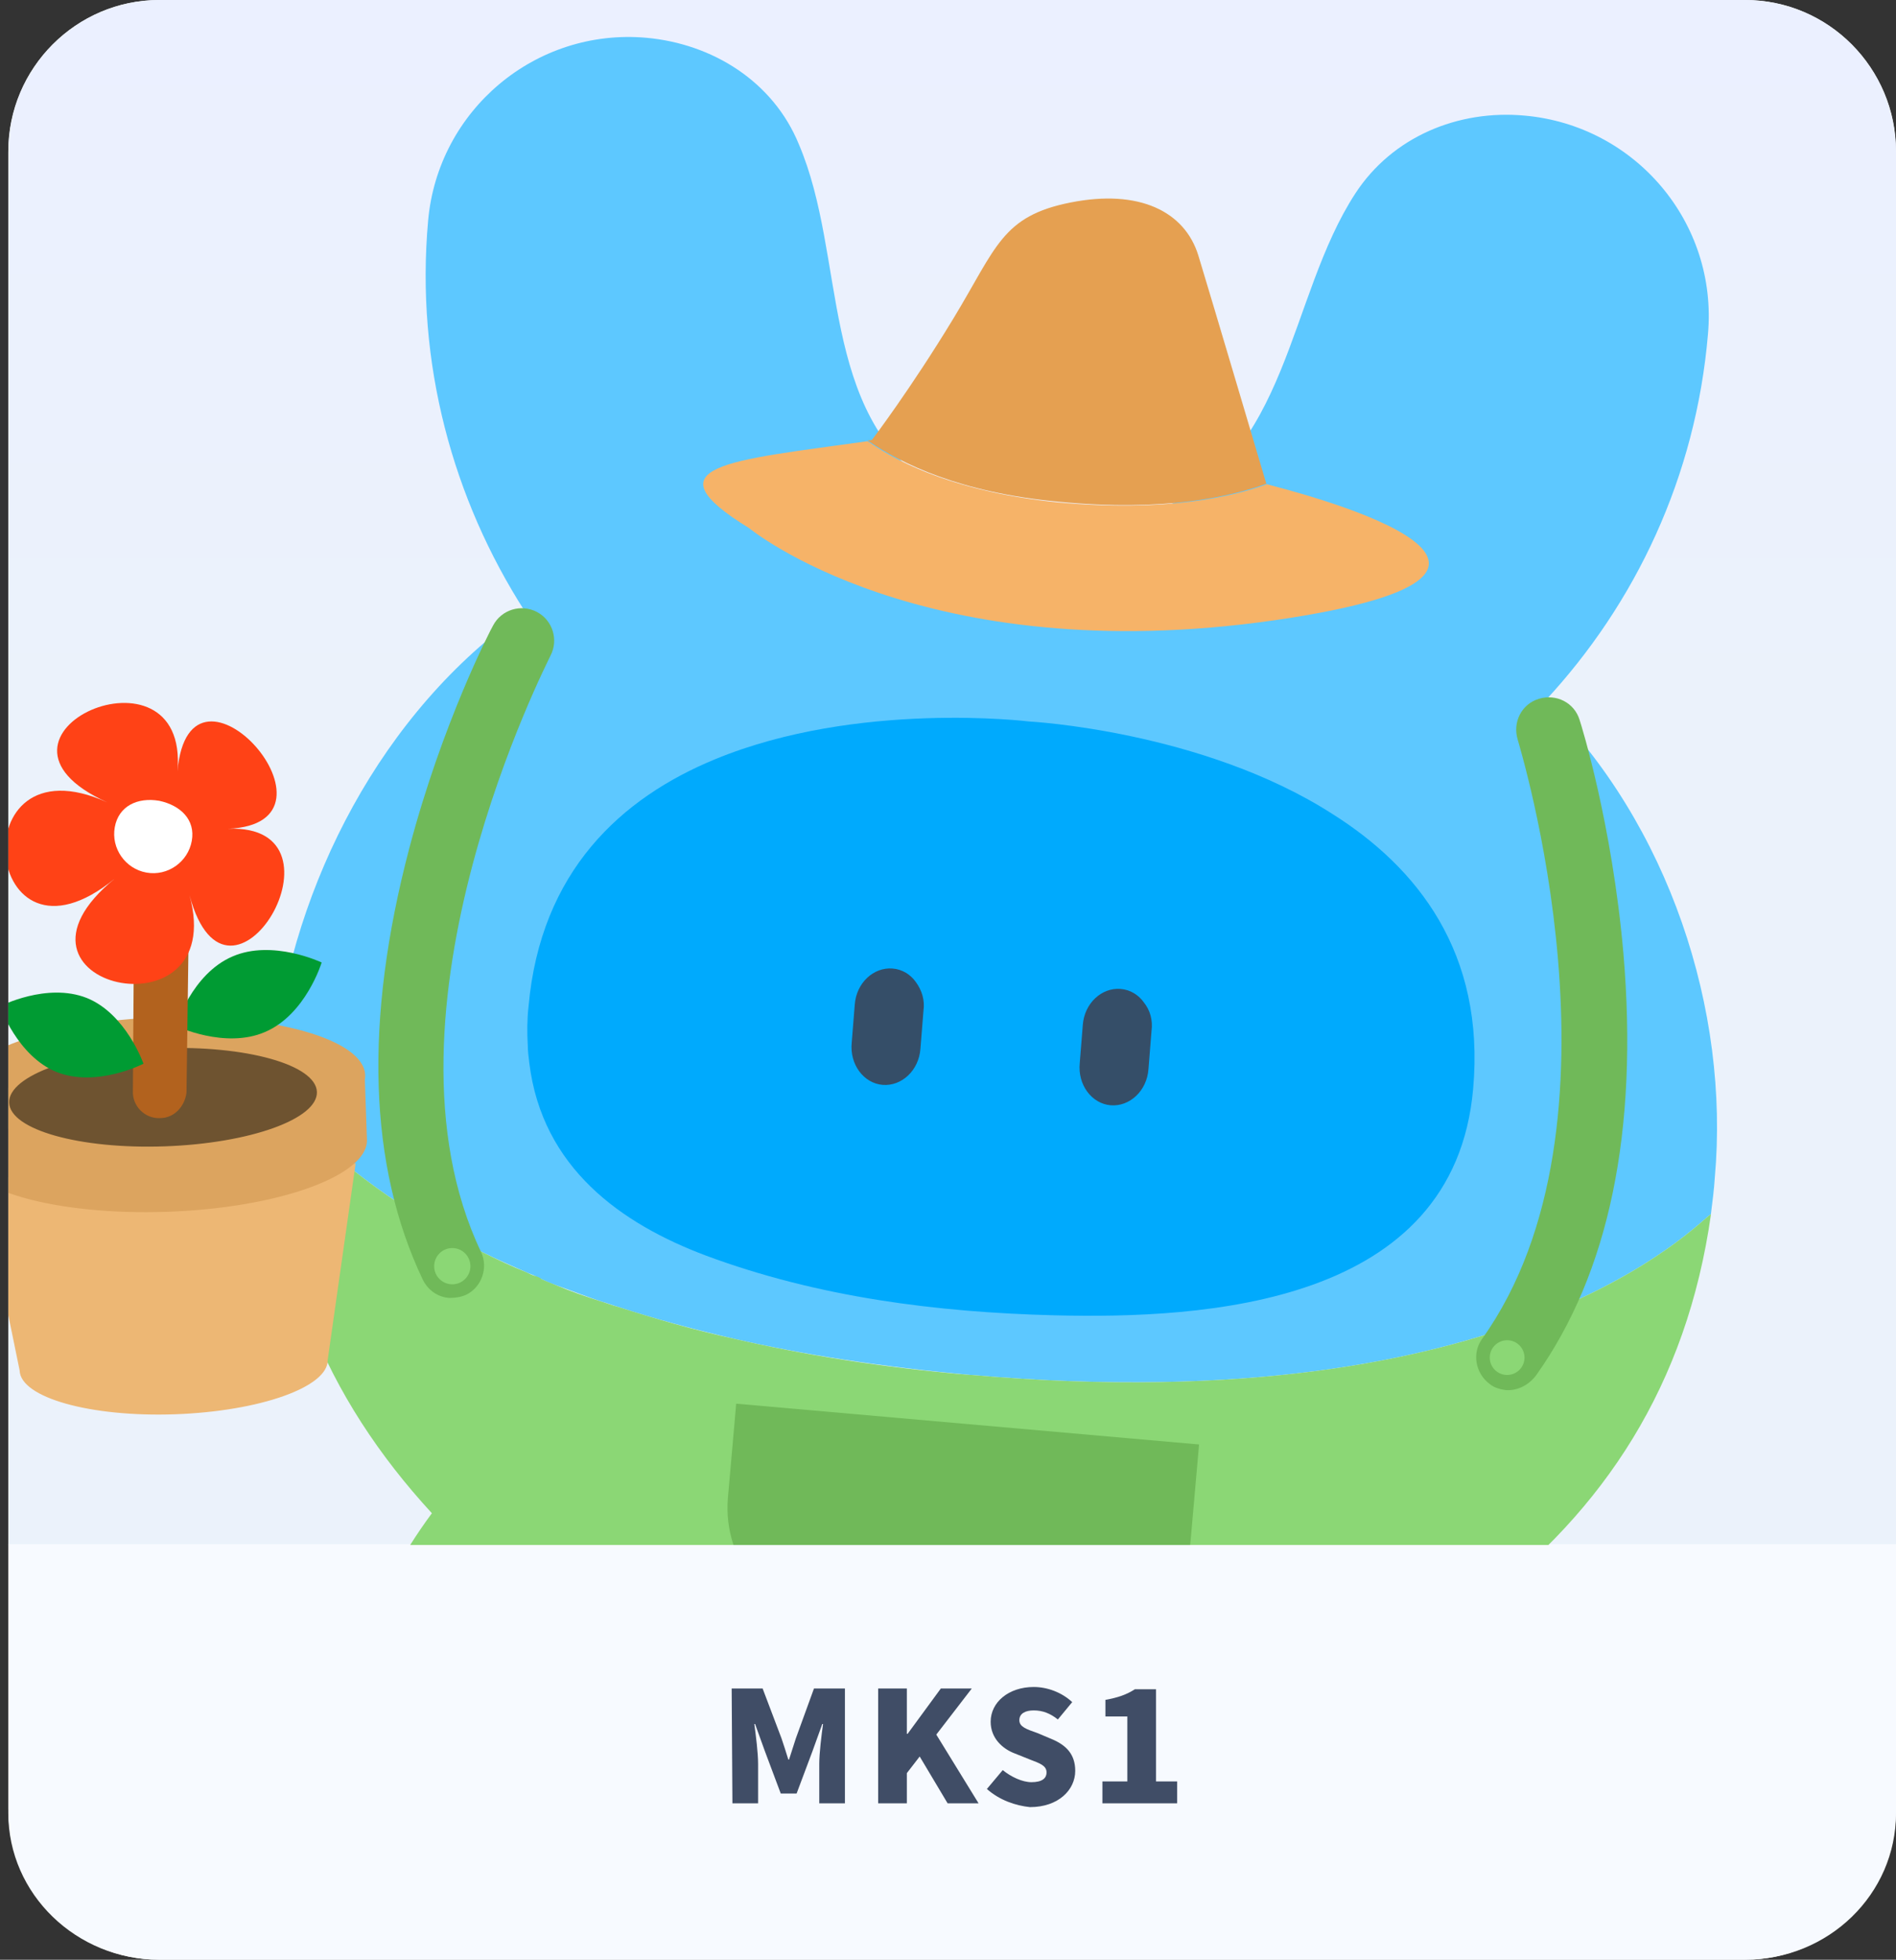
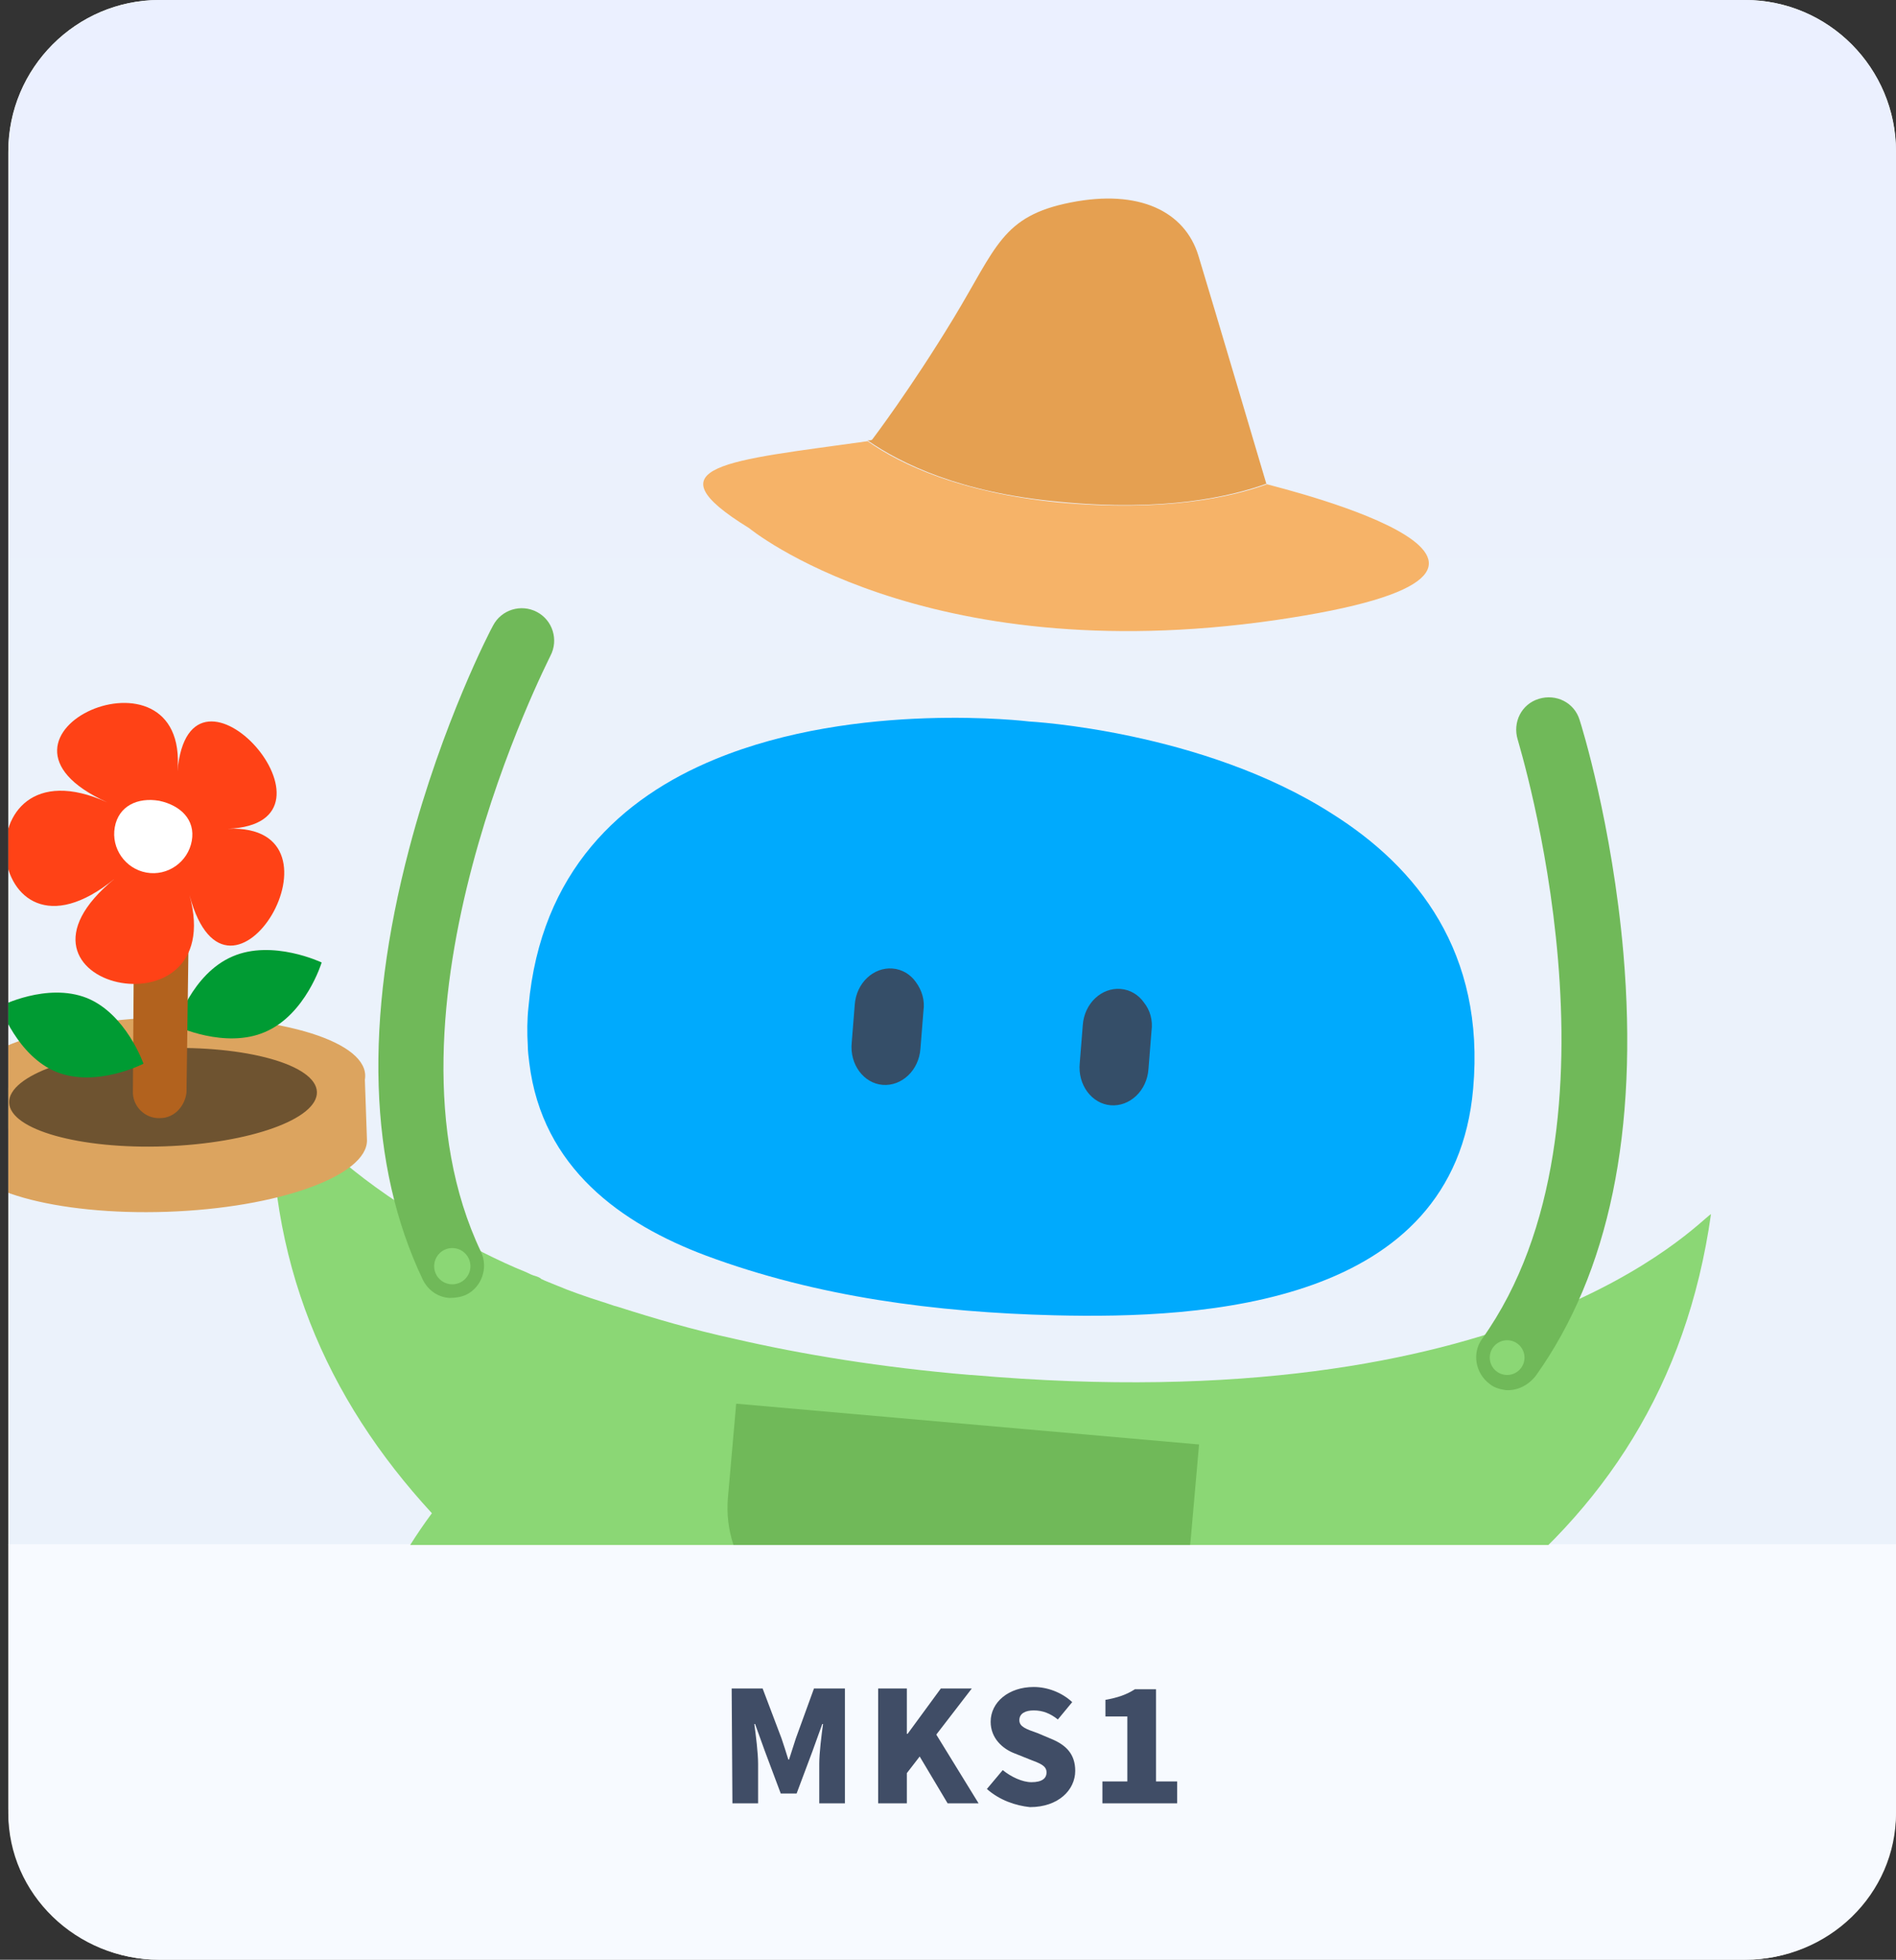
<svg xmlns="http://www.w3.org/2000/svg" xmlns:xlink="http://www.w3.org/1999/xlink" version="1.1" id="_圖層_2" x="0px" y="0px" viewBox="0 0 251.1 259.4" style="enable-background:new 0 0 251.1 259.4;" xml:space="preserve">
  <rect x="0" y="0" width="251.1" height="259.4" fill="#333333" stroke="none" />
  <style type="text/css">
	.st0{fill:#F8FAFE;}
	.st1{fill:url(#SVGID_1_);}
	.st2{fill:#F7FAFF;}
	.st3{fill:#404D66;}
	.st4{clip-path:url(#SVGID_00000167371852216654136640000005266794426133723055_);}
	.st5{fill:#5DC8FF;}
	.st6{fill:#8BD775;}
	.st7{fill:#00AAFD;}
	.st8{fill:#354E68;}
	.st9{fill:#F6B368;}
	.st10{fill:#E5A051;}
	.st11{fill:#70B959;}
	.st12{fill:#DCA45F;}
	.st13{fill:#EDB774;}
	.st14{fill:#6E5330;}
	.st15{fill:#009B33;}
	.st16{fill:#B2621E;}
	.st17{fill:#FF4216;}
	.st18{fill:#FFFFFF;}
</style>
  <g id="_圖文">
    <g>
      <g>
        <path class="st0" d="M21.1,0h210c11,0,20,9,20,20v219.4c0,11-9,20-20,20h-210c-11,0-20-9-20-20V20C1.1,9,10.1,0,21.1,0z" />
        <linearGradient id="SVGID_1_" gradientUnits="userSpaceOnUse" x1="126.1" y1="810.78" x2="126.1" y2="1015.28" gradientTransform="matrix(1 0 0 1 0 -812)">
          <stop offset="0" style="stop-color:#EBF0FF" />
          <stop offset="0.49" style="stop-color:#EBF2FB" />
        </linearGradient>
        <path class="st1" d="M251.1,20.2v184.3H1.1V20.2C1.1,9,10.1,0,21.1,0h210C242.2,0,251.1,9,251.1,20.2L251.1,20.2z" />
        <path class="st2" d="M251.1,204.4V240c0,10.7-8.9,19.4-20,19.4h-210c-11,0-20-8.7-20-19.4v-35.6H251.1z" />
        <g>
          <path class="st3" d="M96.9,223.5h4.1l2.5,6.6c0.3,0.9,0.6,1.8,0.9,2.8h0.1c0.3-0.9,0.6-1.9,0.9-2.8l2.4-6.6h4.1v15.2h-3.4v-5.2      c0-1.5,0.3-3.8,0.5-5.3h-0.1l-1.3,3.6l-2.1,5.6h-2.1l-2.1-5.6l-1.3-3.6h-0.1c0.2,1.5,0.5,3.8,0.5,5.3v5.2H97L96.9,223.5      L96.9,223.5z" />
          <path class="st3" d="M116.3,223.5h3.8v6h0.1l4.4-6h4.1l-4.7,6.1l5.6,9.1h-4.1l-3.7-6.2l-1.7,2.2v4h-3.8L116.3,223.5L116.3,223.5      z" />
          <path class="st3" d="M130.7,236.8l2.1-2.5c1.1,0.9,2.6,1.6,3.8,1.6c1.4,0,2-0.5,2-1.3c0-0.9-0.9-1.2-2.2-1.7l-2-0.8      c-1.6-0.6-3.2-2-3.2-4.2c0-2.6,2.4-4.6,5.7-4.6c1.8,0,3.7,0.7,5.1,2l-1.9,2.3c-1-0.8-2-1.2-3.2-1.2c-1.1,0-1.9,0.4-1.9,1.3      s1,1.2,2.4,1.7l1.9,0.8c1.9,0.8,3.1,2,3.1,4.2c0,2.5-2.2,4.8-6,4.8C134.5,239,132.4,238.3,130.7,236.8L130.7,236.8z" />
          <path class="st3" d="M146,235.8h3.3v-8.6h-2.9V225c1.7-0.3,2.8-0.7,3.9-1.4h2.8v12.2h2.8v2.9H146V235.8L146,235.8z" />
        </g>
      </g>
      <g>
        <g>
          <defs>
            <path id="SVGID_00000129187690785113104510000005293182391510438278_" d="M251.1,20.2v184.3H1.1V20.2C1.1,9,10.1,0,21.1,0h210       C242.2,0,251.1,9,251.1,20.2L251.1,20.2z" />
          </defs>
          <clipPath id="SVGID_00000137093784070654392980000008784777359529960852_">
            <use xlink:href="#SVGID_00000129187690785113104510000005293182391510438278_" style="overflow:visible;" />
          </clipPath>
          <g style="clip-path:url(#SVGID_00000137093784070654392980000008784777359529960852_);">
-             <path class="st5" d="M227.1,155.9c-0.1,1.6-0.3,3.1-0.5,4.7v0.1c-1.9,1.2-25.9,27.6-97.9,21.3h-0.2       c-11.8-1.1-22.2-2.7-31.3-4.8c-5.6-1.3-10.7-2.7-15.3-4.2c-0.7-0.2-1.4-0.5-2.2-0.7c-2.1-0.7-4.1-1.5-6.1-2.2       c-0.6-0.2-1.3-0.5-1.9-0.8c-0.3-0.1-0.6-0.2-0.8-0.4c-0.4-0.2-0.8-0.3-1.2-0.5c-2-0.9-3.9-1.7-5.7-2.6       c-0.4-0.2-0.9-0.4-1.3-0.7c-1.7-0.9-3.4-1.8-4.9-2.7c-0.4-0.2-0.8-0.4-1.1-0.7c-5.2-3.1-9.2-6.1-12.3-8.8       c-0.4-0.3-0.8-0.7-1.1-1c-1.3-1.2-2.4-2.3-3.3-3.3c-0.2-0.2-0.3-0.4-0.5-0.5c-0.3-0.3-0.6-0.7-0.9-1c-0.3-0.3-0.5-0.6-0.8-0.9       c-1-1.2-1.6-2-1.8-2.2v-0.1c0.1-1.5,0.1-3.1,0.3-4.7c2.6-22.2,14.2-45,33.2-58.3C60,66.1,55,48.1,56.7,29.2       C58,14.6,70.9,3.7,85.6,5c8.8,0.8,16.8,5.8,20.2,14.1c6.4,15,2.5,35.4,18,45.6c8.6,5.6,19.9,6.7,29.4,2.9       c17.6-7.1,17.3-28.2,26.3-42c4.9-7.5,13.6-11.1,22.4-10.3c14.7,1.3,25.6,14.2,24.3,28.9c-1.6,18.9-9.6,35.7-21.6,48.6       C221,109.1,229.1,133.7,227.1,155.9L227.1,155.9z" />
            <path class="st6" d="M196,212.4c6.2,12.5,8.1,23,7,36.4c-1.1,12.2-9.3,17.9-23.4,18c-13.9,0.1-26.6-3.6-26.6-17.4       c0-9.4-1.9-14.7-6.6-20.1c-6.9,0.4-14,1-21.8,0.3s-14.7-2.5-21.4-4.1c-5.6,4.5-7.7,9.5-10,18.7c-3,12.3-16.2,15-29.2,12.6       c-13.9-2.6-21-9.6-20-21.8c1-10.9,4.9-23.5,13.2-34.7c-14-15.2-22-33.4-21.2-56.3c0.2,0.2,0.8,1,1.8,2.2       c0.2,0.3,0.5,0.6,0.8,0.9c0.3,0.3,0.6,0.6,0.9,1c0.2,0.2,0.3,0.4,0.5,0.5c0.9,1,2,2.1,3.3,3.3c0.3,0.3,0.7,0.6,1.1,1       c3.1,2.7,7.1,5.7,12.3,8.8c0.4,0.2,0.8,0.4,1.1,0.7c1.5,0.9,3.2,1.8,4.9,2.7c0.4,0.2,0.9,0.5,1.3,0.7c1.8,0.9,3.7,1.8,5.7,2.6       c0.4,0.2,0.8,0.4,1.2,0.5c0.3,0.1,0.6,0.2,0.8,0.4c0.6,0.3,1.2,0.5,1.9,0.8c1.9,0.8,3.9,1.5,6.1,2.2c0.7,0.2,1.4,0.5,2.2,0.7       c4.7,1.5,9.8,3,15.3,4.2c9.1,2.1,19.5,3.8,31.3,4.8h0.2c72,6.3,96-20.1,97.9-21.3C223.4,183.4,212.4,199.9,196,212.4L196,212.4       z" />
            <path class="st7" d="M195.1,144.1c-2.5,28.7-35.6,30.5-55.5,30c-15.6-0.4-31.3-2.4-46.1-7.9c-11.2-4.2-21.7-11.6-23.4-25.5       c-0.1-0.8-0.2-1.6-0.2-2.3c-0.1-1.7-0.1-3.4,0.1-5.2c1.6-17.9,12.3-27.6,24.7-32.7c18.9-7.8,41.6-5,41.6-5s22.9,1.2,40.1,12.2       C187.7,114.8,196.7,126.1,195.1,144.1L195.1,144.1z" />
            <path class="st8" d="M122.3,133.8l-0.4,5c-0.2,2.9-2.5,5-5,4.8s-4.4-2.7-4.1-5.6l0.4-5c0.2-2.9,2.5-5,5-4.8       c1.3,0.1,2.4,0.8,3.1,1.8C122.1,131.1,122.5,132.4,122.3,133.8L122.3,133.8L122.3,133.8z" />
            <path class="st8" d="M152.5,136.5l-0.4,5c-0.2,2.9-2.5,5-5,4.8s-4.4-2.7-4.1-5.6l0.4-5c0.2-2.9,2.5-5,5-4.8       c1.3,0.1,2.4,0.8,3.1,1.8C152.3,133.7,152.7,135,152.5,136.5L152.5,136.5L152.5,136.5z" />
            <g>
              <path class="st9" d="M168.8,82.1c-46.7,6.7-69.6-12.2-69.6-12.2c-13.5-8.3-2.8-8.9,15.7-11.5c4.4,3.1,12.3,6.8,25.2,8.1        c14.2,1.3,23-0.7,27.7-2.4C169.9,64.7,214.3,75.5,168.8,82.1z" />
              <path class="st10" d="M158.7,33.8c1.8,5.9,9,30.2,9,30.2s0,0,0.1,0c-4.7,1.7-13.5,3.8-27.7,2.4c-12.9-1.2-20.7-5-25.2-8.1        c0.2,0,0.4,0,0.6-0.1c0,0,5.1-6.7,10.8-16.1s6.4-13.5,15.5-15.3S156.9,28,158.7,33.8L158.7,33.8z" />
            </g>
            <path class="st11" d="M158.8,191.2l-1.1,12.5c-0.7,8.5-8.3,14.8-16.8,14.1l-30.4-2.7c-8.5-0.7-14.8-8.3-14.1-16.8l1.1-12.5" />
            <g>
              <ellipse transform="matrix(0.999 -3.489916e-02 3.489916e-02 0.999 -4.988 0.841)" class="st12" cx="21.6" cy="143.3" rx="26.8" ry="8.6" />
-               <path class="st13" d="M-2.6,156l5.2,25.4c0.1,3.6,9.4,6.2,20.6,5.8s20.3-3.6,20.2-7.2l3.7-26" />
              <path class="st12" d="M-5.2,144.2l0.3,8.6c0.2,4.7,12.3,8.1,27,7.6c14.8-0.5,26.6-4.8,26.5-9.5l-0.3-8.6" />
              <ellipse transform="matrix(0.999 -3.489918e-02 3.489918e-02 0.999 -5.058 0.842)" class="st14" cx="21.6" cy="145.3" rx="20.4" ry="6.5" />
              <path class="st15" d="M42.6,127.4c0,0-2.1,6.9-7.5,9.2c-5.3,2.3-11.8-0.8-11.8-0.8s2.1-6.9,7.5-9.2        C36.1,124.3,42.6,127.4,42.6,127.4z" />
              <path class="st16" d="M21.2,148L21.2,148c-2,0.1-3.7-1.6-3.6-3.6l0.2-29.5c-0.1-2,1.5-3.7,3.5-3.7l0,0        c2.1-0.1,3.8,1.6,3.8,3.7l-0.4,29.7C24.5,146.4,23.1,148,21.2,148L21.2,148z" />
              <path class="st15" d="M19,140.8c0,0-6.2,3.2-11.5,1.1c-5.2-2.1-7.5-8.7-7.5-8.7s6.2-3.2,11.5-1.1        C16.7,134.2,19,140.8,19,140.8z" />
              <g>
                <path class="st17" d="M30.2,109.7c17.1-0.7-5.1-25.8-6.7-7.6c1.6-18.2-29-4.8-9.3,4.1c-19.7-8.9-16.5,24.4,1,10.1         c-17.5,14.3,15.2,21.5,9.9,2.2C30.3,137.8,47.3,109,30.2,109.7z" />
                <path class="st18" d="M25.4,111.3c-0.5,2.8-3.2,4.7-6,4.2s-4.7-3.2-4.2-6s3-4,5.9-3.5C23.9,106.6,25.9,108.5,25.4,111.3         L25.4,111.3z" />
              </g>
            </g>
            <g>
              <path class="st11" d="M59.5,171.8c-1.5-0.1-2.8-1-3.5-2.4c-7.2-15.1-7.8-34.3-1.8-57.1c4.4-16.7,10.8-29,11.1-29.5        c1.1-2.1,3.7-2.9,5.8-1.8c2.1,1.1,2.9,3.7,1.8,5.8c-0.2,0.5-24.3,47.2-9.2,78.9c1,2.1,0.1,4.7-2,5.7        C61,171.7,60.3,171.8,59.5,171.8L59.5,171.8z" />
              <circle class="st6" cx="59.9" cy="167.6" r="2.4" />
              <path class="st11" d="M199.4,184c-0.7-0.1-1.5-0.3-2.1-0.8c-1.9-1.4-2.4-4.1-1-6c20.4-28.6,4.8-78.8,4.7-79.3        c-0.7-2.3,0.5-4.7,2.8-5.4c2.3-0.7,4.7,0.5,5.4,2.8c0.2,0.6,4.3,13.7,5.8,30.9c2,23.5-1.9,42.3-11.6,55.9        C202.3,183.5,200.8,184.1,199.4,184L199.4,184z" />
              <circle class="st6" cx="199.6" cy="179.7" r="2.3" />
            </g>
          </g>
        </g>
      </g>
    </g>
  </g>
</svg>